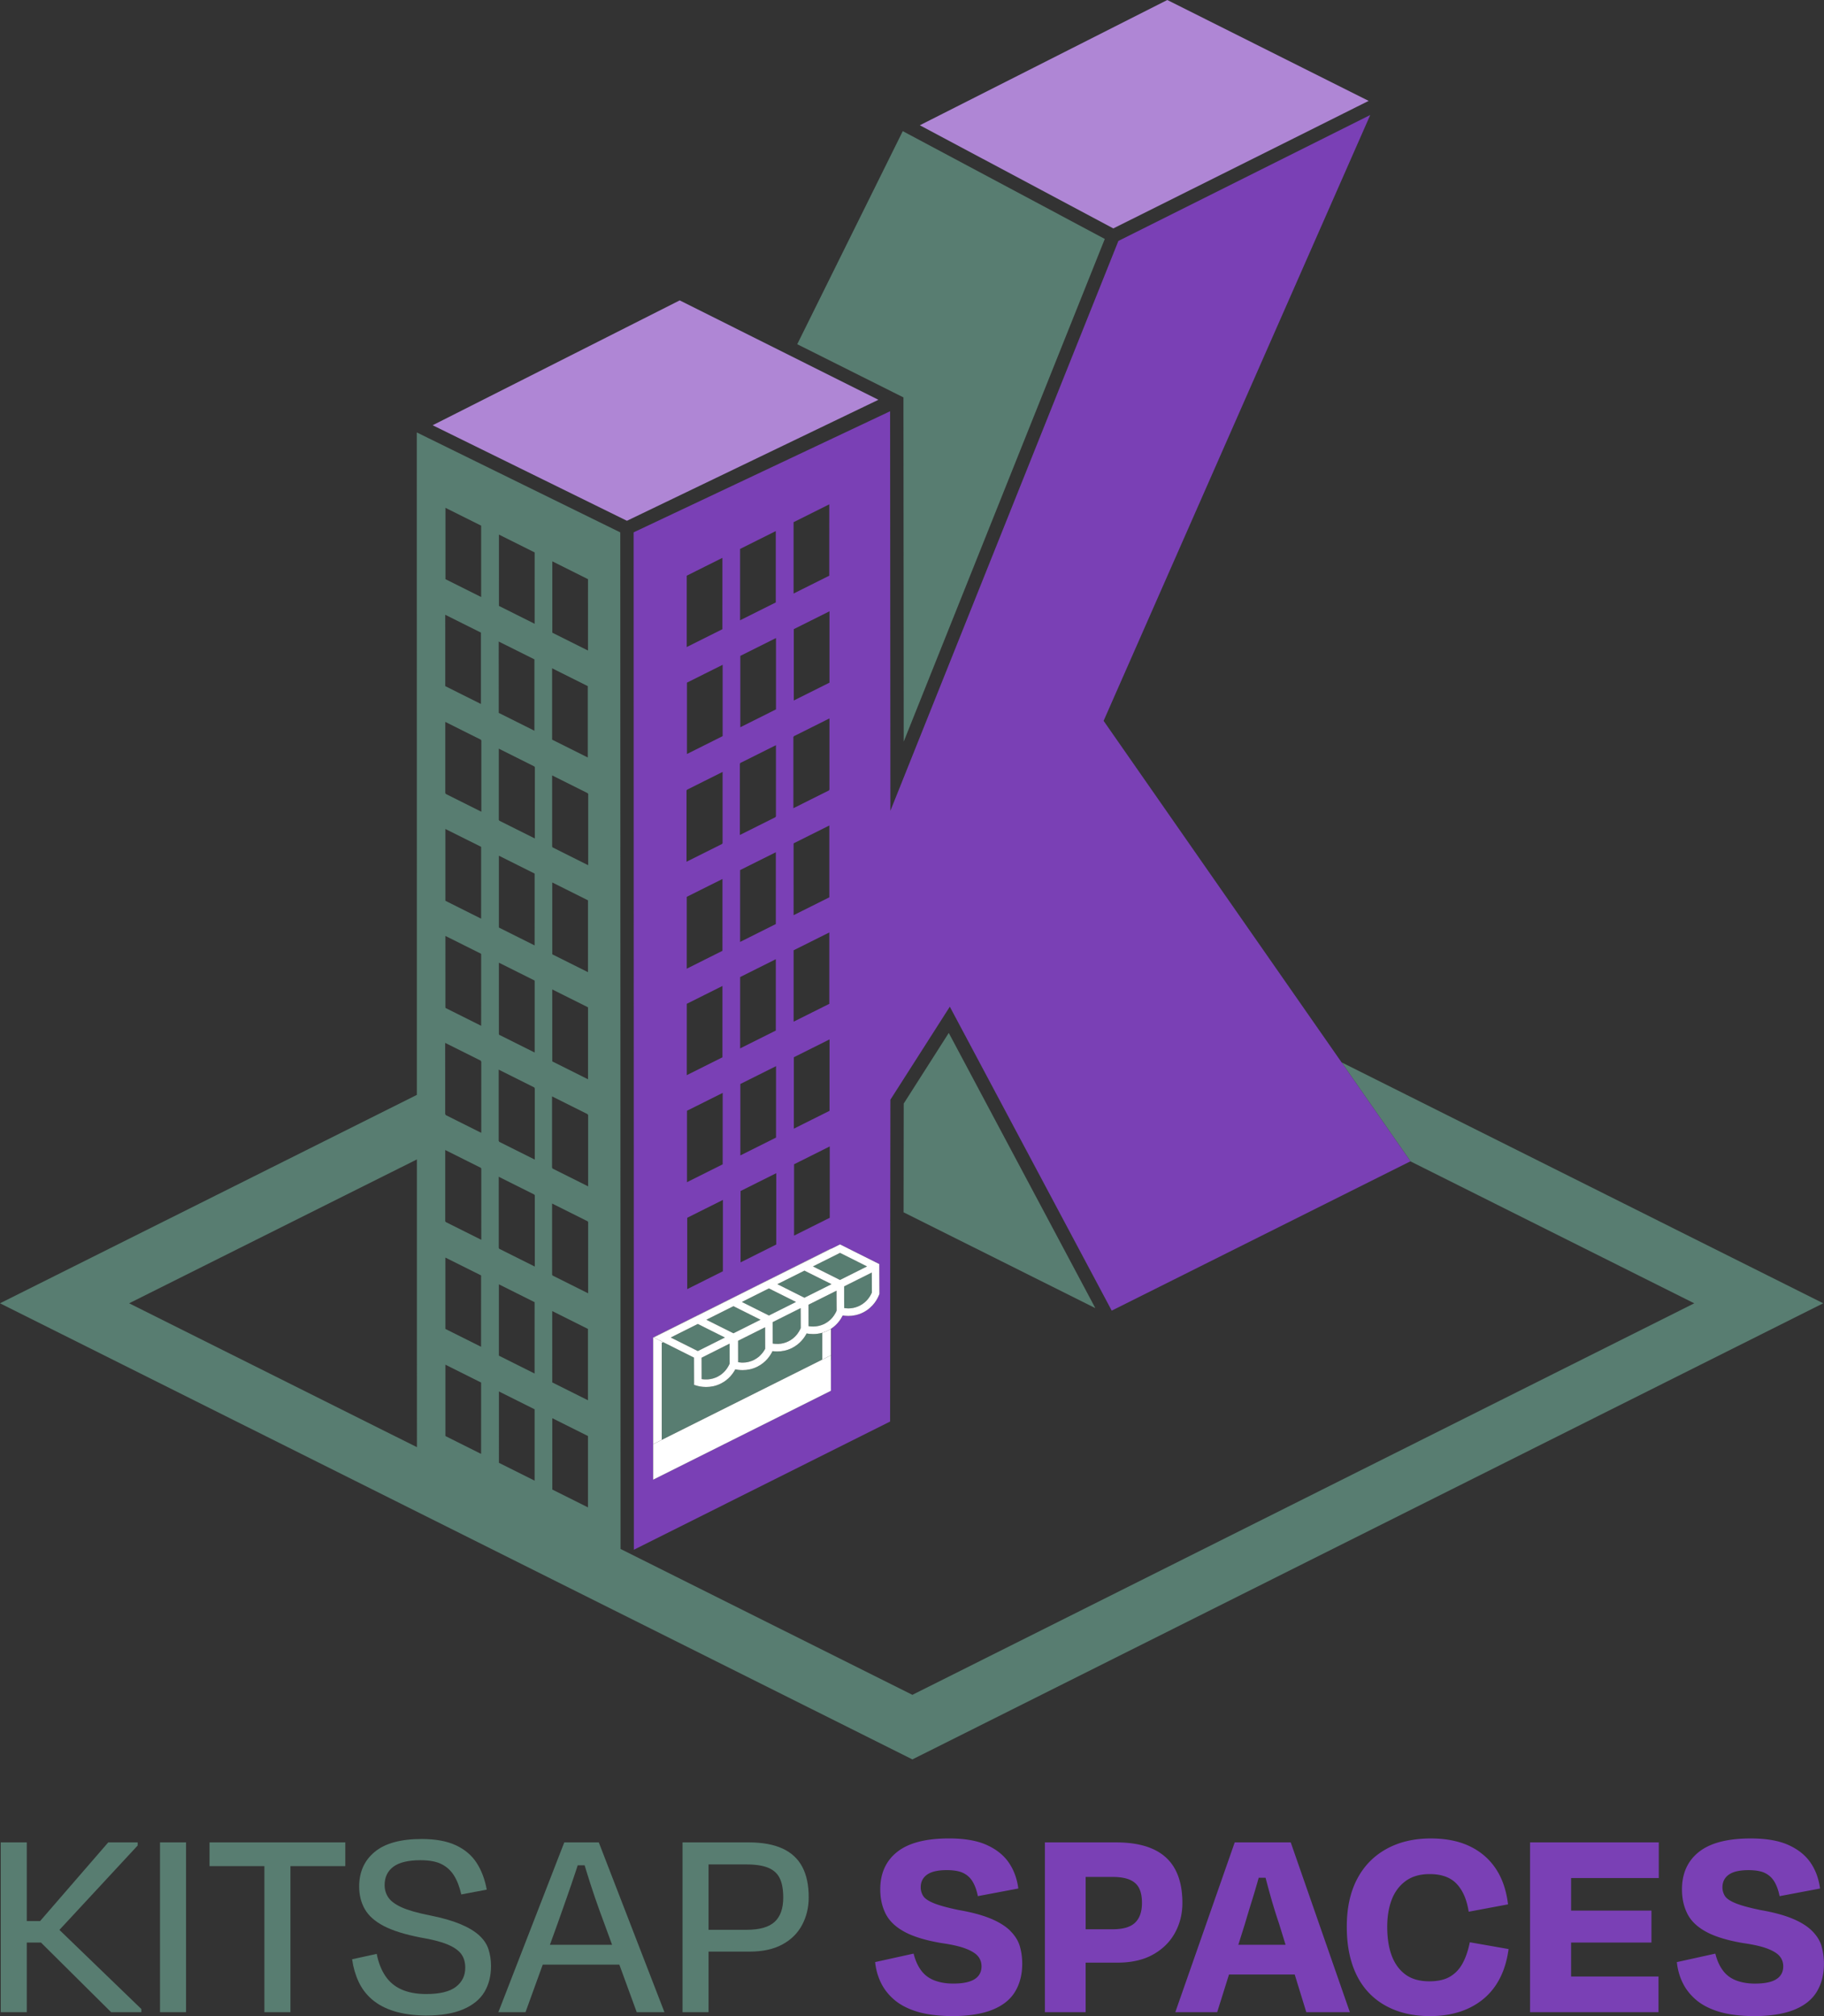
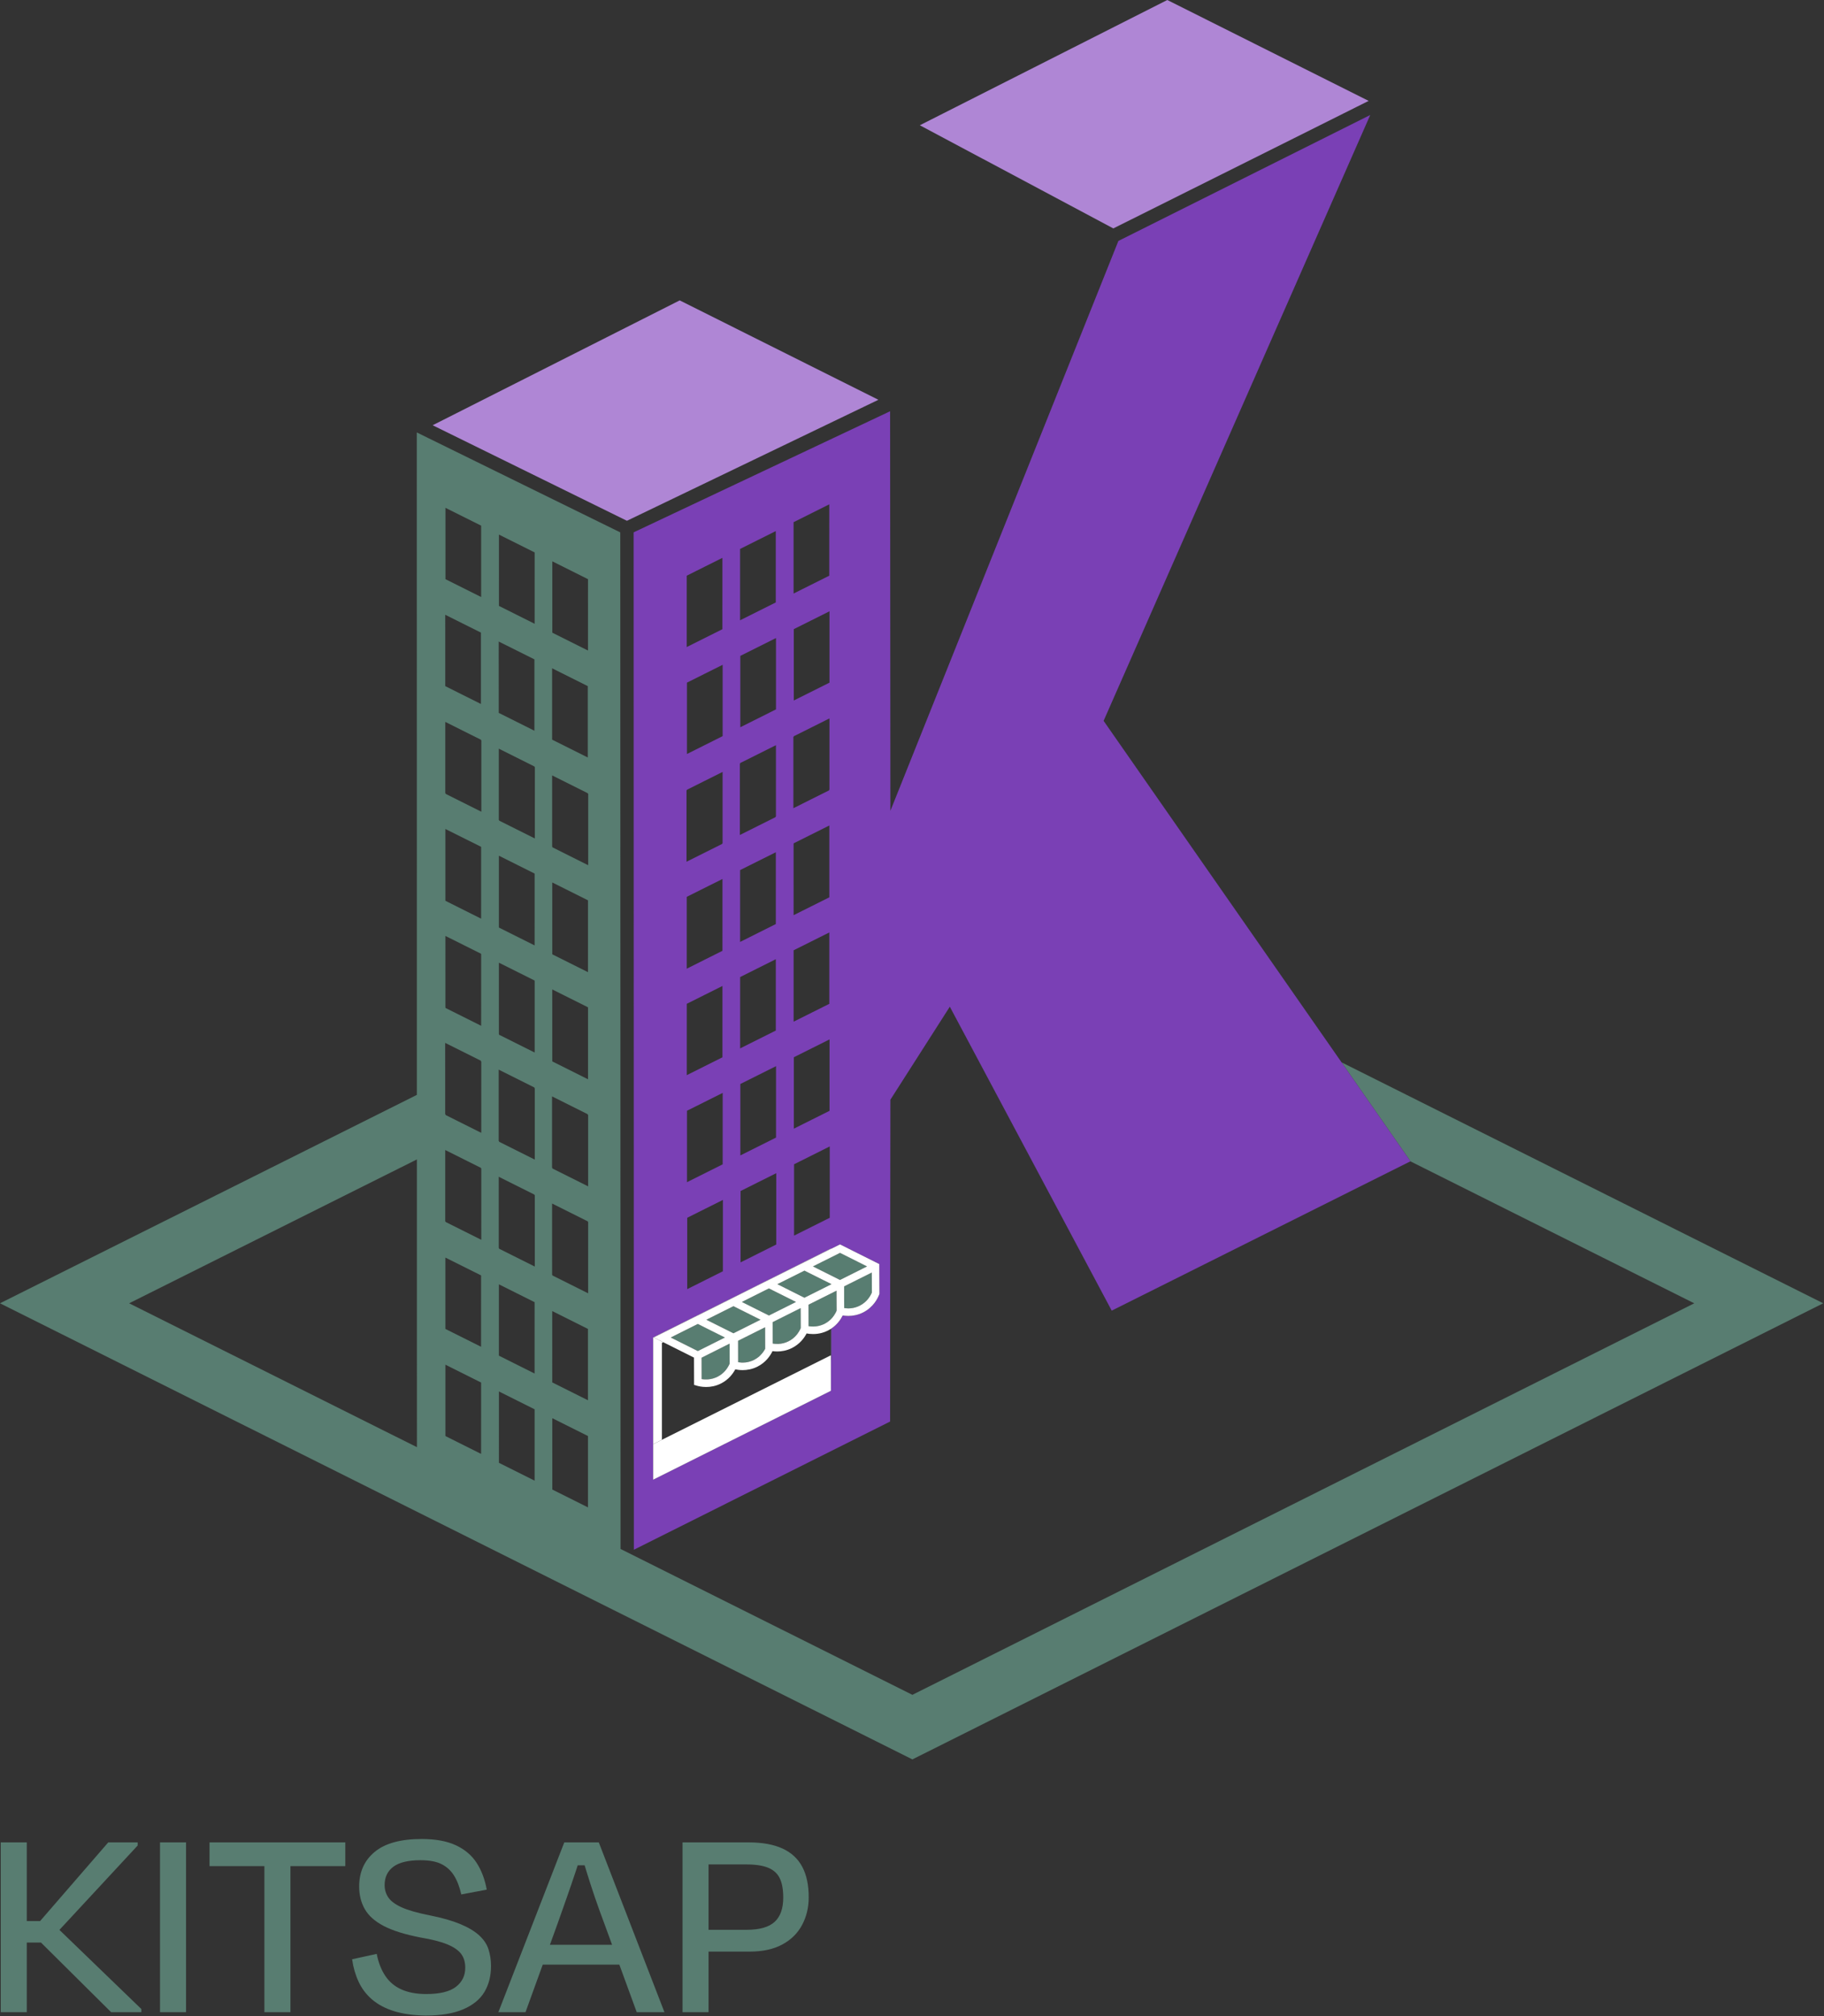
<svg xmlns="http://www.w3.org/2000/svg" id="Layer_2" data-name="Layer 2" viewBox="0 0 1085.72 1200">
  <rect x="0" y="0" width="1085.72" height="1200" fill="#333333" stroke="none" />
  <defs>
    <style>.cls-1{fill:#af86d5}.cls-2{fill:#7a40b5}.cls-3{fill:#fff}.cls-4{fill:#587d71}</style>
  </defs>
  <g id="Layer_1-2" data-name="Layer 1">
    <g>
      <g>
        <path d="m798.54 632.3 41.04 58.9-.05.03 168.96 84.51c-69.9 35-139.79 70-209.69 105-85.24 42.68-170.47 85.36-255.71 128.04-57.9-28.94-115.81-57.89-173.72-86.83l-.16-605.07-57.31-28.14-63.81-31.35.04 286.44v107.86C165.43 693.03 82.72 734.38 0 775.73c181.04 90.49 362.07 180.99 543.1 271.48 180.73-90.5 361.45-180.99 542.17-271.49-95.57-47.81-191.15-95.62-286.73-143.42Zm-512.05 63.17c0 14.16-.01 28.32-.01 42.48-7.08-3.54-14.15-7.08-21.23-10.62v-.25c-.08-.04-.15-.07-.23-.11V684.5l21.24 10.62v.24c.08.04.15.08.23.11Zm-.11 127.43c0 14.15 0 28.31-.01 42.47-7.07-3.54-14.15-7.08-21.23-10.62 0-14.16 0-28.31-.01-42.47 7.09 3.54 14.17 7.08 21.25 10.62Zm-21.26-31.91c0-14.16-.01-28.32-.01-42.47 7.08 3.54 14.17 7.07 21.25 10.61 0 14.16-.01 28.32-.01 42.48-7.08-3.54-14.15-7.08-21.23-10.62Zm53.21-79.59v42.47c-7.07-3.54-14.15-7.08-21.23-10.62V743c-.07-.03-.15-.07-.22-.11-.01-14.15-.01-28.31-.01-42.47l21.24 10.62v.25c.08.03.15.07.23.11Zm-21.35 116.8 21.24 10.62v42.47l-21.24-10.62V828.2Zm-.02-21.29v-42.47c7.09 3.54 14.17 7.08 21.25 10.62 0 14.15 0 28.31-.01 42.47-7.07-3.54-14.15-7.08-21.23-10.62Zm53.13-79.59c0 14.16 0 28.31-.01 42.47-7.07-3.54-14.15-7.08-21.23-10.62v-.24c-.07-.04-.15-.08-.22-.12-.01-14.15-.01-28.31-.01-42.47 7.08 3.54 14.16 7.08 21.25 10.62v.25c.07.03.15.07.22.11Zm-.11 127.42v42.47c-7.08-3.54-14.16-7.08-21.23-10.62-.01-14.15-.01-28.31-.01-42.47l21.24 10.62Zm-21.26-31.91c0-14.16 0-28.31-.01-42.47 7.09 3.54 14.17 7.08 21.25 10.62v42.47c-7.07-3.54-14.15-7.08-21.23-10.62Zm21.39-307.85c-7.07-3.54-14.15-7.08-21.23-10.62v-.25c-.07-.03-.15-.07-.22-.11-.01-14.16-.01-28.31-.01-42.47l21.24 10.62v.24c.08.04.15.08.23.12 0 14.15 0 28.31-.01 42.47Zm-.12 21.18c0 14.16 0 28.32-.01 42.48-7.07-3.54-14.15-7.08-21.23-10.62v-.28s-.02-.01-.02-.02c-.01-14.15-.01-28.31-.01-42.47l21.24 10.62v.28s.02.01.03.01Zm-.02 63.38v.37s.03.01.04.02v42.47c-7.08-3.54-14.16-7.08-21.23-10.62 0-.12-.01-.25-.01-.37l-.04-.02c0-14.16 0-28.31-.01-42.47 7.09 3.54 14.17 7.08 21.25 10.62Zm.03-254.81c0 14.15 0 28.31-.01 42.47-7.07-3.54-14.15-7.08-21.23-10.62 0-14.16 0-28.31-.01-42.47 7.09 3.54 14.17 7.08 21.25 10.62Zm-21.37 53.04 21.24 10.62v42.47l-21.24-10.62v-42.47Zm-.03 254.81 21.24 10.62v.33l.24.12v42.48c-7.08-3.54-14.16-7.09-21.24-10.63v-.33l-.24-.12v-42.47Zm-10.25-153.52c-7.08-3.54-14.15-7.08-21.23-10.62v-.25c-.07-.04-.15-.07-.22-.11v-42.47l21.24 10.62v.24c.08.04.15.08.23.12 0 14.15-.01 28.31-.01 42.47Zm-21.38 116.41c0-14.16 0-28.31-.01-42.47 7.09 3.54 14.17 7.08 21.25 10.62v.37s.03.01.04.02v42.47l-21.24-10.62v-.37l-.04-.02Zm21.26-95.23c0 14.16 0 28.32-.01 42.48-7.07-3.54-14.15-7.08-21.23-10.62v-.28s-.02-.01-.03-.02v-42.47l21.24 10.62v.28s.02.01.03.01Zm.01-191.43c0 14.15 0 28.31-.01 42.47-7.07-3.54-14.15-7.08-21.23-10.62 0-14.16 0-28.31-.01-42.47 7.09 3.54 14.17 7.08 21.25 10.62Zm-.13 63.65c0 14.16 0 28.32-.01 42.48-7.07-3.54-14.15-7.08-21.23-10.62 0-14.16 0-28.32-.01-42.47 7.09 3.54 14.17 7.08 21.25 10.61Zm-21.27 244.2 21.24 10.62v.33l.24.12v42.47l-21.24-10.62v-.33l-.24-.12v-42.47Zm-10.33-153.52c-7.08-3.54-14.15-7.08-21.23-10.62v-.25c-.08-.04-.15-.08-.23-.11v-42.47c7.08 3.54 14.16 7.08 21.24 10.61v.25c.08.04.15.08.23.11v42.48Zm-21.38 116.41c0-14.16-.01-28.32-.01-42.47 7.08 3.54 14.17 7.08 21.25 10.62v.36s.03.02.04.02c0 14.16 0 28.32-.01 42.48-7.07-3.54-14.15-7.08-21.23-10.62v-.37s-.03-.01-.04-.02Zm21.26-95.23c0 14.16-.01 28.32-.01 42.48-7.08-3.55-14.15-7.09-21.23-10.63v-.27s-.02 0-.03-.02c0-14.15 0-28.31-.01-42.47 7.09 3.54 14.17 7.08 21.25 10.62v.28s.02.01.03.01Zm.01-191.44v42.48c-7.08-3.54-14.15-7.08-21.23-10.62 0-14.16-.01-28.32-.01-42.47 7.08 3.53 14.17 7.07 21.25 10.61Zm-.13 63.66v42.48c-7.07-3.54-14.15-7.09-21.23-10.63 0-14.15 0-28.31-.01-42.47 7.08 3.54 14.17 7.08 21.25 10.62Zm-.03 254.81v.34l.24.12c0 14.16 0 28.31-.01 42.47-7.07-3.54-14.15-7.08-21.23-10.62v-.33l-.24-.12c0-14.16 0-28.32-.01-42.47 7.09 3.54 14.17 7.08 21.25 10.61Zm-38.09 58.75.02 171.26c-57.1-28.55-114.2-57.09-171.31-85.63 57.1-28.55 114.19-57.08 171.29-85.63ZM662.7 135.95 770.58 82.1l37.18-18.6-37.19 18.6-107.87 53.85zM537.93 441.42l47.78-119.44-47.78 119.44zM619.94 113.16l-72.42-38.6 13.76-6.96-13.76 6.96 72.42 38.6z" class="cls-4" />
        <path d="M494.59 809.38c.07-.04.14-.07.21-.11v-18.48c-.08.05-.15.1-.22.15v18.43ZM564.74 614.81l-26.81 42.04 26.81-42.04 87.25 163.8-87.25-163.8zM537.85 721.58l58.05 29.01-58.05-29.01z" class="cls-4" />
-         <path d="m537.93 656.85-.08 64.73 58.05 29.01 56.09 28.02-87.25-163.8-26.81 42.04z" class="cls-4" />
        <path d="m619.94 113.16 42.76 22.8v-.01L770.57 82.1l37.19-18.6 6.92-3.45L694.82 0 561.28 67.6l-13.76 6.96 72.42 38.6z" class="cls-1" />
-         <path d="m474.55 204.88 57.35 28.72 2.53 1.27 3.34 1.66v4.45l.16 200.44 47.78-119.44 71.91-179.76-120.25-64.17-62.82 126.83z" class="cls-4" />
        <path d="M522.86 237.96h-.01l-118.26-59.17-147.06 74.32 115.65 56.87 149.68-72.02z" class="cls-1" />
        <path d="M417.26 788.97c-.43-.22-.86-.43-1.28-.65.43.22.86.43 1.29.65ZM455.44 793.4l.03 8.67-.03-8.67v-3.39 3.39zM465.78 799.58c.29-.06.58-.13.88-.21 0 0 .01 0 .02-.01-.3.08-.6.16-.9.22ZM476.6 778.58l.07-.03v12.57-12.57l-.07.03ZM458.27 787.76l-.34.17.35-.16 1.65-.84-1.66.83zM431.5 796.09c-1.24.62-2.47 1.24-3.71 1.86 1.24-.62 2.47-1.24 3.71-1.86l-.13-.06-3.1-1.55 3.09 1.55.13.06ZM417.64 820.83c.25.04.53.08.82.11-.29-.03-.57-.07-.82-.12ZM440.8 793.84h-3.75l-.52-.26-.13-.06-3.54-1.77 3.54 1.77.13.06.52.26h9.03-5.28zM438.79 797.48l5.49-2.74-5.49 2.74v.01l-.4.2.4-.2v-.01zM437.1 798.37l1.18-.6.12-.06-.12.06-1.18.59-.51.26-.02-.02h-.01l.03.02.51-.25zM421 785.81s.08.04.11.06c-.04-.02-.07-.04-.11-.06ZM437.1 798.33v.01-.01zM465.42 799.65c-.22.04-.44.08-.66.11.22-.03.43-.07.66-.11ZM464.32 799.81c-.2.02-.4.04-.6.05.2-.01.39-.03.6-.05ZM434.29 799.74c-.11.05-.22.11-.33.17.11-.05.22-.11.33-.16ZM462.16 799.89ZM461.28 799.85c-.14-.01-.28-.03-.41-.04.14.02.27.03.41.04ZM463.36 799.89c-.29.01-.57.02-.84.02.27 0 .55 0 .84-.02ZM401.93 797.42l-.88-.44-1.2-.6c.4.2.81.4 1.2.6l.88.43ZM442.93 810.98c-.18.01-.36.03-.54.03.17 0 .36-.02.54-.03ZM434.13 812.06ZM433.87 812.6s.01-.03.02-.04c0 .01-.01.03-.02.04ZM439.82 797.8c-.16.08-.31.16-.47.23 0 4.04 0 8.09.02 12.13 0-4.04-.02-8.09-.02-12.13.16-.08.31-.16.47-.23ZM455.12 790.16l-.4.19-2.25 1.13 2.25-1.12.4-.2zM441.65 811.01h-.37.37ZM422.86 820.84c-.34.06-.67.1-.99.13.32-.03.65-.08.99-.13ZM419.41 821.03ZM423.09 820.8c.4-.07.81-.16 1.23-.27-.42.11-.83.2-1.23.28ZM419.52 821.03c.66.03 1.39.03 2.16-.04-.77.07-1.5.08-2.16.04ZM443.6 810.94h.13s.02 0 .03-.01c-.05 0-.11.02-.16.02ZM455.43 789.19l-.71.36-3.79 1.89 3.79-1.89.71-.36.47-.24.19-.09-.19.09-.47.24zM494.84 769.79l-.27.13.27-.13zM497.39 781.39c-.15.28-.32.58-.5.89.19-.31.36-.61.5-.89ZM483.32 789.54c-.14 0-.28 0-.41-.02.13 0 .27.01.41.02ZM489.36 772.52c-1.61.81-3.23 1.61-4.85 2.42 1.62-.81 3.23-1.61 4.85-2.42ZM500.45 761.96l2-1-2 1zM484.43 789.54h-.39.39ZM496.88 782.28ZM485.84 789.43c-.08.01-.17.03-.25.03.08 0 .17-.02.25-.03ZM481.3 789.33v-.31c-.02-4.16-.02-8.3-.03-12.46 0 4.16 0 8.3.03 12.46v.31c.22.04.45.07.71.11.05 0 .1 0 .15.01-.05 0-.1 0-.15-.01-.25-.04-.49-.07-.7-.11ZM494.58 785.21c.31-.31.58-.62.85-.93-.26.31-.54.61-.85.92ZM483.25 770.54c2.04-1.02 4.08-2.03 6.11-3.05-2.04 1.01-4.07 2.03-6.11 3.05ZM497.94 768.23l-.13.06-.06.03-.1.05-1.02.51-.59.3.59-.3 1.02-.5.1-.05.06-.03.13-.06v4.23c0 2.55.02 5.09.04 7.62-.04.1-.08.2-.13.31-.03.06-.05.13-.08.19-.11.24-.24.51-.38.79.15-.28.28-.54.39-.78.03-.06.05-.13.08-.19.05-.11.09-.21.13-.31-.02-2.53-.03-5.07-.04-7.62v-4.23ZM496.25 783.24c-.22.31-.47.63-.74.95.27-.32.51-.64.74-.95ZM486.89 789.26l.2-.03s.01 0 .02-.01c-.07.02-.15.03-.22.04ZM497.75 763.31l-2.39 1.19 2.39-1.19.07-.03 2.4-1.21-2.4 1.2-.07.04z" class="cls-4" />
        <path d="M798.54 632.3 656.91 429.05l158.71-360.6-149.91 74.96L530 482.59l-.17-237.81-151.89 71.71-.79.39.15 605.54 152.53-76.31.08-119.69-.15-.08.15-.32.09-71.47 35.37-55.36 96.38 180.92 177.78-88.88.05-.03-41.04-58.9Zm-304.76-13.6c-.01 14.16-.01 28.32-.01 42.47-7.08 3.54-14.16 7.08-21.23 10.62v-.04h-.01v-42.47l21.24-10.62v.04h.01Zm.12 63.66v42.47l-21.24 10.62v-42.47l21.24-10.62Zm-21.5-116.74c7.08-3.54 14.16-7.08 21.24-10.61v42.47L472.4 608.1v-42.48Zm-.01-20.9c-.01-14.16-.01-28.31-.01-42.47.01-.01.02-.01.03-.01v-.28l21.24-10.62v42.47s-.01.01-.02.01v.28c-7.08 3.54-14.16 7.08-21.23 10.62Zm21.35-138.4-21.24 10.62v-42.47l21.24-10.62v42.47Zm-.12-106.13c-.01 14.16-.01 28.32-.01 42.47-7.08 3.54-14.16 7.08-21.23 10.62-.01-14.15-.01-28.31-.01-42.47 7.08-3.54 14.16-7.08 21.25-10.62Zm-21.15 138.29v-.25c7.09-3.54 14.17-7.08 21.25-10.62 0 14.16 0 28.32-.01 42.47-.07.04-.15.08-.22.12v.24c-7.08 3.54-14.16 7.08-21.23 10.62-.01-14.15-.01-28.31-.01-42.47.07-.04.15-.07.22-.11Zm-10.41 259.8c0 14.16 0 28.32-.01 42.47-7.07 3.54-14.15 7.08-21.23 10.63V708.9l21.24-10.62Zm-.13-21.18-21.24 10.62v-.04c0-14.16 0-28.32-.01-42.48 7.09-3.53 14.17-7.07 21.25-10.61v42.51Zm-21.37-95.55 21.24-10.62c0 14.15 0 28.31-.01 42.47-7.07 3.54-14.15 7.08-21.23 10.62v-42.47Zm-.02-20.9v-42.48s.01-.01.02-.01v-.28c7.09-3.54 14.17-7.08 21.25-10.62 0 14.16-.01 28.31-.01 42.47-.01.01-.02.01-.02.01v.28c-7.08 3.54-14.16 7.08-21.24 10.63Zm21.35-138.41c-7.07 3.54-14.15 7.09-21.23 10.63v-42.48l21.24-10.62v42.47Zm-21.36-95.51c7.08-3.54 14.16-7.08 21.24-10.61v42.47l-21.24 10.62v-42.48Zm-.12 127.78c.07-.03.15-.07.22-.11v-.25c7.08-3.53 14.17-7.07 21.25-10.61 0 14.15-.01 28.31-.01 42.47-.07.03-.15.07-.22.11v.24c-7.08 3.55-14.16 7.09-21.24 10.63v-42.48ZM430.3 714.2c0 14.16 0 28.32-.01 42.47-7.07 3.54-14.15 7.09-21.23 10.63v-42.48l21.24-10.62Zm-.13-63.65c0 14.15 0 28.31-.01 42.47-7.07 3.54-14.15 7.08-21.23 10.62v-.04c0-14.16 0-28.32-.01-42.48 7.09-3.53 14.17-7.07 21.25-10.61v.04Zm-21.37-53.08 21.24-10.62c0 14.16 0 28.31-.01 42.47-7.07 3.54-14.15 7.08-21.23 10.62v-42.47Zm-.02-20.9v-42.48s.01-.01.02-.01v-.28c7.09-3.54 14.17-7.08 21.25-10.62 0 14.16-.01 28.32-.01 42.47-.01.01-.02.01-.03.02v.27c-7.07 3.54-14.15 7.09-21.23 10.63Zm21.35-138.41c-7.07 3.55-14.15 7.09-21.23 10.63v-42.48c7.09-3.54 14.17-7.08 21.25-10.61 0 14.15 0 28.31-.01 42.46Zm-21.36-95.51c7.08-3.54 14.16-7.07 21.24-10.61 0 14.15 0 28.31-.01 42.47-7.07 3.54-14.15 7.08-21.23 10.62v-42.48Zm-.12 127.78c.07-.03.15-.07.22-.11v-.24c7.08-3.54 14.17-7.08 21.25-10.62 0 14.15-.01 28.31-.01 42.47-.07.03-.15.07-.22.11v.25l-21.24 10.62v-42.48Zm114.83 299.69-.14.38c-.81 2.18-3.37 7.56-9.59 10.69a19.482 19.482 0 0 1-8.79 2.07c-1.26 0-2.39-.12-3.34-.28-1.08 2.2-3.17 5.38-6.82 7.82v18.47c-.07.04-.14.07-.21.11v7.86c0 3.52.01 7.04.01 10.56-35.26 17.64-70.54 35.27-105.81 52.91v-84.62l63.47-31.74 42.3-21.16v.2l5.44-2.72 21.16 10.59 2.23 1.12v1.4c0 .46.02.92.02 1.38.02 2.17.02 4.33.03 6.5.02 2.67.03 5.36.04 8.04v.42Z" class="cls-2" />
-         <path d="M492.77 791.98c-1.15.58-2.29 1.01-3.4 1.32v15.97c1.75-.86 3.47-1.73 5.21-2.6 0 7.04 0 14.09.02 21.13v-36.85c-.57.36-1.17.71-1.81 1.03Z" class="cls-3" />
        <path d="M493.29 786.34c-.28.22-.58.44-.89.64.31-.21.61-.42.89-.64ZM493.55 786.12c.36-.3.71-.61 1.03-.92-.32.3-.66.61-1.03.92Z" class="cls-4" />
        <path d="M394 856.96v-57.65l.61-.3.2-.1c-.53-.27-1.07-.53-1.6-.8l-4.02-2.02L415.37 783l.04.02.97.49c.33.16.67.33 1 .49-.33-.17-.67-.33-1-.5l-.97-.49 16.11-8.06 21.15-10.59h-.02l26.19-13.11h.02l15.71-7.85v-.2l-42.3 21.16-63.47 31.74v84.62-21.14c1.74-.88 3.47-1.74 5.2-2.61Z" class="cls-3" />
-         <path d="M490.32 788.16c.14-.07.29-.13.43-.19.47-.24.9-.5 1.32-.76-.42.27-.85.52-1.32.76-.14.07-.29.13-.43.2ZM492.65 770.88l1.92-.96-1.93.96c-1.09.54-2.19 1.09-3.28 1.64 1.09-.54 2.19-1.09 3.28-1.64ZM489.36 767.49c.31-.16.61-.31.91-.46-.3.15-.61.3-.91.46ZM415.5 788.09l.48.24c-.16-.08-.32-.16-.48-.25-.04-.02-.08-.03-.12-.05l-11.58 5.79 11.58-5.79s.08.04.12.05ZM420.52 785.57c-.44-.22-.87-.44-1.32-.66-.12-.06-.23-.12-.35-.18.12.06.23.12.35.18.44.22.88.44 1.31.66.16.08.32.15.48.24l-.48-.24ZM399.26 796.1c.2.1.39.2.59.3-.2-.1-.4-.2-.59-.3ZM471.44 802.34a19.51 19.51 0 0 1-8.79 2.07c-1.04 0-1.99-.08-2.83-.2-1.23 2.58-3.87 6.67-8.97 9.24-3.17 1.59-6.27 2.06-8.81 2.06-1.79 0-3.31-.24-4.37-.47-1.37 2.57-3.95 6.14-8.56 8.45-3.17 1.59-6.28 2.06-8.81 2.06s-4.68-.51-5.56-.78l-1.6-.48v-1.67c-.02-4.84-.03-9.68-.04-14.52v-.05c-4.2-2.12-8.4-4.21-12.62-6.31l-1.45-.72c-1.41-.71-2.82-1.41-4.22-2.12l-.2.1-.61.3v57.65c31.79-15.89 63.59-31.78 95.38-47.69v-15.97c-1.95.55-3.8.74-5.42.74-1.51 0-2.84-.16-3.84-.36-1.33 2.57-3.92 6.26-8.68 8.65Z" class="cls-4" />
        <path d="M432.94 814.21s-.02.03-.03.05c.01-.02.02-.03.03-.05ZM429.66 817.81s-.07.06-.11.09c.04-.03.07-.06.11-.09ZM432.33 815.07l-.1.13.1-.13ZM431.54 816.03s-.05.06-.08.09c.03-.03.05-.06.08-.09ZM428.46 818.67s-.08.05-.12.08c.04-.03.08-.05.12-.08ZM424.32 820.52c.45-.12.91-.27 1.37-.45-.46.18-.92.32-1.37.45ZM433.85 812.63s.01-.02.01-.03c0 0 0 .02-.01.03ZM473.95 794.78c-.06.07-.12.13-.18.2.06-.07.12-.13.18-.2ZM474.7 793.86s-.07.09-.1.14c.03-.05.07-.09.1-.14ZM472.11 796.56c-.09.07-.17.14-.26.21.09-.07.17-.14.26-.21ZM468.09 798.9c-.15.06-.3.1-.44.15.15-.05.29-.09.44-.15ZM433.46 813.36s-.03.06-.05.09c.02-.03.03-.06.05-.09ZM470.88 797.46c-.1.06-.2.13-.3.19.1-.06.2-.12.3-.19ZM445.61 810.59c-.26.06-.52.13-.78.17.25-.05.52-.11.78-.17ZM487.08 789.23c.07-.01.15-.04.22-.05-.07.01-.13.03-.2.04 0 0-.01 0-.02.01ZM466.66 799.37s.06-.02.1-.03c-.03 0-.05.01-.08.02 0 0-.01 0-.02.01ZM451.63 807.59s.08-.05.11-.08c.07-.07.15-.14.22-.21-.08.07-.15.14-.23.21-.03.03-.07.06-.11.08ZM455.47 802.47v.35c-.58 1.11-1.5 2.48-2.81 3.79 1.31-1.31 2.22-2.68 2.81-3.79v-.75.4ZM472.9 795.87l.15-.15-.15.15ZM488.36 788.9c-.13.04-.26.08-.39.11.13-.04.26-.07.39-.11ZM469.03 798.48c.13-.06.26-.11.39-.17.04-.02.08-.05.12-.07-.04.02-.08.05-.12.07-.13.07-.26.11-.39.17ZM447.05 810.16c-.31.11-.62.22-.92.3.3-.08.61-.19.92-.3ZM447.46 810.03c.45-.17.91-.37 1.37-.6.02 0 .03-.02.05-.03-.02 0-.04.02-.05.03-.46.23-.91.43-1.37.6ZM443.74 810.93c.19-.02.4-.06.6-.09-.19.03-.38.06-.57.08 0 0-.02 0-.03.01Z" class="cls-4" />
        <path d="M418.46 820.95s.07 0 .1.01c.27.03.56.05.86.07h.11a15.878 15.878 0 0 0 2.35-.06c.32-.03.65-.08.99-.13.08-.01.15-.02.23-.04.4-.07.81-.16 1.23-.28.45-.12.9-.27 1.37-.45.46-.18.93-.38 1.4-.62.44-.22.86-.46 1.25-.71.04-.03.08-.05.12-.08.38-.25.74-.5 1.08-.77.04-.03.07-.06.11-.09.68-.54 1.28-1.12 1.81-1.69.03-.03.06-.06.08-.09.25-.28.47-.55.69-.83l.1-.13c.21-.27.4-.55.58-.81.01-.02.02-.03.03-.05.17-.26.33-.52.47-.76.02-.03.03-.06.05-.09.14-.25.27-.5.39-.73 0 0 0-.02.01-.03 0-.01.01-.03.02-.04.09-.17.16-.34.24-.49.08-.17.14-.33.2-.47-.02-2.53-.04-5.06-.05-7.62v-4.23c-.11.05-.22.11-.33.16l-.12.06c-3.76 1.88-7.52 3.76-11.27 5.65l-4.96 2.48c0 4.25.02 8.49.03 12.73.25.04.53.08.82.12ZM502.49 778.56c2.22.36 5.66.41 9.25-1.4 4.47-2.25 6.49-6.02 7.24-7.87 0-2.54-.03-5.07-.04-7.61 0-1.41-.02-2.84-.03-4.25l-16.46 8.23v6.8c0 2.04.02 4.08.03 6.1ZM455.47 802.82v-.75l-.04-8.67v-3.39l-.32.15-.4.2-2.24 1.12-1.91.96c-3.58 1.78-7.16 3.58-10.74 5.36-.16.08-.31.16-.47.23 0 4.04 0 8.09.02 12.13v.63c.55.09 1.19.17 1.91.21h.37c.24 0 .48.01.74 0 .17 0 .36-.02.54-.03.22-.01.45-.02.68-.05.05 0 .11-.02.16-.02.19-.02.38-.05.57-.08.17-.02.33-.04.5-.08.25-.05.52-.11.78-.17.17-.04.34-.07.52-.12.3-.08.61-.19.92-.3.14-.05.27-.08.41-.14.45-.17.91-.37 1.37-.6.02 0 .04-.02.05-.03 1.04-.54 1.95-1.16 2.75-1.8.03-.03.07-.06.11-.08.08-.07.15-.14.23-.21.02-.02.04-.04.07-.06.23-.2.43-.42.64-.62 1.31-1.31 2.23-2.68 2.81-3.79ZM460.53 786.63l-.59.3v6.46l.02 6.29c.19.04.4.06.61.09l.3.03c.14.02.27.03.41.04l.37.03c.16.01.33.02.5.02h.36c.27 0 .55 0 .84-.02.12 0 .24-.02.37-.03.2-.01.39-.03.6-.05.15-.02.29-.03.44-.05.22-.03.43-.07.66-.11.12-.02.24-.04.37-.07.29-.06.59-.14.9-.22.03 0 .05-.01.08-.02.29-.08.59-.19.89-.29.15-.05.29-.09.44-.15.31-.12.62-.27.94-.41.13-.06.26-.11.39-.17.04-.02.08-.04.12-.07.37-.19.71-.39 1.05-.6.1-.06.2-.12.3-.19.34-.22.66-.45.96-.69.09-.07.18-.14.26-.21.28-.23.54-.45.79-.69l.15-.15c.26-.25.49-.5.72-.75.06-.07.12-.13.18-.2.23-.26.45-.53.64-.79.03-.05.07-.09.1-.14.66-.88 1.15-1.73 1.49-2.41.2-.39.35-.73.46-1 0-2.53 0-5.08-.03-7.61l-.03-4.24-13.82 6.92-2.24 1.12ZM457.71 782.98l.02.01 14.34-7.18 1.74-.87-.11-.06-15.88-7.94-.13-.07-16.09 8.06 16.11 8.05zM436.43 793.5l.14.06.02.02 2.2-1.1 13.88-6.95.04-.02-.15-.07-15.88-7.95-.1-.04-.03.02-16.09 8.05.09.04 15.88 7.94zM462.85 764.42l11.54 5.77 4.33 2.17h.01l.11.05 2.24-1.11 13.87-6.95-.1-.04-15.89-7.95v-.01l-.13-.06-16.11 8.06.13.07z" class="cls-4" />
        <path d="m494.85 764.31.1.04-.09-.05-15.9-7.94 15.89 7.95zM484.01 753.84l15.88 7.95h.01l.1.05h.01l16.1-8.06-16.11-8.06-16.12 8.06.12.06h.01zM401.05 796.99l.88.44.59.29c4.29 2.14 8.56 4.29 12.85 6.44h.03l5.15-2.58 7.26-3.63c1.24-.62 2.47-1.24 3.71-1.86l-.13-.06-3.09-1.55-8.9-4.44c-.7-.36-1.42-.71-2.13-1.07-.43-.22-.86-.43-1.29-.65l-.48-.24c-.04-.02-.08-.04-.12-.05l-11.58 5.79-4.54 2.27c.2.1.4.2.59.3l1.2.6ZM476.67 776.37v14.75h.04c.03 0 .05.02.09.03v-.04c-.02-4.21-.02-8.41-.03-12.63v-3.36s-.06.03-.1.04v1.19ZM497.86 780.39c.04-.11.09-.21.13-.31-.02-2.53-.03-5.07-.04-7.62v-4.23l-.13.06-.06.03-.1.05-1.02.5-.59.3-.58.3-.63.31-.26.13-1.92.96c-1.09.55-2.19 1.09-3.28 1.64-1.62.81-3.23 1.61-4.85 2.42-1.08.54-2.16 1.08-3.25 1.62 0 4.16 0 8.3.03 12.46v.31c.22.04.45.07.7.11.05 0 .1 0 .15.01.24.03.49.05.76.07.13 0 .27.01.41.02.23 0 .47.01.71 0h.39c.37-.01.76-.04 1.16-.08.08 0 .17-.02.25-.03.34-.04.69-.1 1.05-.17.07-.01.14-.03.22-.04.07-.01.13-.03.2-.04.22-.05.44-.11.67-.17.13-.04.26-.07.39-.11.33-.1.67-.21 1.01-.35.15-.05.3-.11.45-.17.16-.07.33-.15.49-.22.14-.07.29-.13.43-.2.47-.24.91-.49 1.32-.76.11-.07.22-.15.33-.22.31-.21.61-.42.89-.64l.27-.21a14.465 14.465 0 0 0 1.88-1.85c.03-.03.05-.06.08-.09.27-.32.51-.64.74-.95.23-.33.44-.65.63-.96.19-.31.36-.61.5-.89v-.02c.15-.28.27-.54.38-.79.03-.06.05-.13.08-.19Z" class="cls-4" />
        <path d="M523.44 761.66c-.01-2.17-.01-4.33-.03-6.5 0-.46-.01-.92-.01-1.38v-1.4l-2.24-1.12L500 740.67l-5.44 2.72-15.71 7.87h-.02l-26.19 13.09h.01l-21.14 10.6-16.1 8.07-.04-.02-26.18 13.09 4.03 2.01c.53.27 1.06.54 1.6.81 1.4.7 2.81 1.41 4.22 2.11l1.45.73c4.21 2.1 8.42 4.19 12.61 6.31v.05c.01 4.83.02 9.67.04 14.51v1.67l1.6.48c.89.28 2.92.78 5.56.78s5.64-.47 8.81-2.06c4.61-2.31 7.19-5.88 8.56-8.45 1.06.24 2.57.47 4.37.47 2.54 0 5.63-.47 8.8-2.06 5.11-2.57 7.75-6.66 8.98-9.24.84.12 1.79.2 2.83.2 2.54 0 5.61-.48 8.79-2.07 4.75-2.4 7.35-6.09 8.68-8.66 1 .2 2.33.36 3.84.36 1.62 0 3.47-.19 5.41-.74 1.11-.31 2.25-.74 3.4-1.32.64-.32 1.24-.67 1.81-1.03.08-.05.14-.1.22-.15 3.65-2.44 5.74-5.62 6.82-7.82.95.16 2.08.28 3.34.28 2.55 0 5.62-.48 8.79-2.07 6.22-3.13 8.78-8.51 9.59-10.69l.14-.38v-.42c-.01-2.68-.02-5.37-.04-8.04Zm-108.07 42.49c-4.29-2.15-8.57-4.29-12.86-6.44l-.58-.29-.88-.43c-.4-.2-.81-.4-1.2-.6-.2-.1-.39-.2-.59-.29l4.54-2.28 11.58-5.79s.08.03.12.05c.16.08.32.17.48.25.43.21.85.43 1.28.64l2.13 1.08 8.89 4.44 3.1 1.54.13.07c-1.24.62-2.47 1.23-3.71 1.85-2.42 1.21-4.84 2.43-7.26 3.64l-5.15 2.57-.02-.01Zm18.76 7.91c-.07.16-.15.32-.24.5-.01.01-.01.02-.02.04-.01.01-.01.02-.02.03-.11.23-.24.47-.39.73 0 .03-.03.06-.05.08-.14.25-.3.51-.47.77-.01.01-.02.03-.03.05-.17.26-.37.53-.58.81-.03.04-.06.09-.1.13-.21.28-.44.55-.69.83-.02.03-.05.06-.08.09-.52.58-1.12 1.15-1.8 1.69-.04.03-.08.06-.11.09-.34.26-.7.52-1.09.77-.04.02-.08.05-.12.07-.4.25-.81.49-1.25.72-.47.23-.94.44-1.4.61-.46.18-.92.33-1.37.45-.42.12-.83.2-1.23.28-.08.01-.15.02-.23.04-.34.05-.67.1-.99.13-.07.01-.13.01-.19.02-.78.07-1.5.08-2.16.04h-.11c-.3-.02-.58-.04-.86-.07h-.09c-.29-.04-.57-.08-.82-.12l-.03-12.72 4.95-2.49c3.76-1.89 7.51-3.77 11.27-5.65l.12-.06c.11-.06.22-.12.34-.17v4.23c0 2.55.02 5.09.04 7.62-.06.14-.13.3-.2.47Zm2.46-18.48-.02-.02-.14-.06-15.88-7.94-.09-.04 16.09-8.05.03-.02.1.04 15.88 7.95.15.07-.04.02-13.88 6.95-2.2 1.1Zm18.88 9.24c-.58 1.11-1.49 2.49-2.8 3.79-.21.21-.41.42-.64.63-.02.02-.04.04-.07.06-.07.07-.15.14-.22.21-.03.03-.08.05-.11.08-.8.65-1.71 1.27-2.75 1.81-.02.01-.03.02-.05.03-.46.23-.92.43-1.37.6-.14.05-.27.09-.41.13-.31.11-.62.22-.92.3-.18.05-.34.09-.52.13-.26.06-.52.13-.77.17-.18.03-.34.05-.51.08-.2.03-.4.07-.59.09-.05 0-.09 0-.14.01-.23.02-.45.03-.67.04-.19.01-.37.03-.54.03h-.74c-.12-.01-.25-.01-.37-.01-.72-.04-1.37-.12-1.91-.21v-.63c-.01-4.04-.02-8.09-.02-12.13.16-.08.31-.16.47-.23 3.58-1.79 7.17-3.58 10.74-5.37l1.91-.95 2.25-1.13.4-.19.32-.15v3.39l.03 8.67v.75Zm2.26-19.83h-.02l-16.11-8.06 16.09-8.06.13.07 15.88 7.94.11.06-1.74.87-14.34 7.18Zm18.46 8.46c-.35.68-.83 1.52-1.49 2.41-.04.04-.07.09-.1.13-.2.26-.42.53-.65.79-.06.07-.12.13-.18.2-.22.25-.46.5-.72.75-.05.05-.1.09-.15.14-.25.24-.52.46-.79.69-.09.07-.17.14-.26.21-.31.24-.63.47-.97.69-.09.06-.19.12-.29.19-.34.2-.68.41-1.05.59-.04.03-.08.05-.12.07-.13.07-.26.11-.39.17-.32.15-.63.3-.94.42-.15.05-.3.1-.44.15-.3.1-.6.21-.89.29l-.1.03c-.29.08-.59.15-.88.21-.12.03-.24.05-.36.07-.23.04-.44.08-.66.11-.15.02-.3.03-.44.05-.2.02-.4.04-.6.05l-.36.03c-.29 0-.57.02-.84 0h-.36c-.18 0-.34-.01-.51-.02-.12-.01-.25-.01-.37-.02-.14-.02-.28-.03-.41-.05l-.3-.03c-.21-.03-.42-.06-.61-.09l-.02-6.29c0-2.15 0-4.29-.01-6.46l.6-.29 2.24-1.13 13.82-6.92.03 4.24c.02 2.53.02 5.08.03 7.61-.11.27-.27.62-.46 1.01Zm.41-12.87.05-.02-.05.02Zm2.24-6.17-.11-.05h-.01l-4.33-2.17-11.54-5.77-.13-.07 16.11-8.06.13.06 15.9 7.95.09.05-13.87 6.95-2.24 1.11Zm19.02 7.99c-.02.06-.05.12-.08.19-.11.24-.24.5-.38.78l-.01.02c-.15.28-.32.57-.51.88-.19.32-.4.64-.63.96-.23.32-.48.64-.74.96-.03.03-.06.06-.08.09-.26.31-.54.62-.85.93s-.66.61-1.03.91c-.08.08-.17.15-.26.22-.28.22-.58.43-.89.64-.11.07-.22.15-.33.22-.42.27-.85.53-1.32.77-.15.06-.29.12-.43.19-.17.07-.33.15-.5.22-.15.06-.29.13-.45.17-.34.14-.67.25-1.01.35-.13.04-.26.07-.39.11-.22.06-.45.12-.67.17-.07.01-.14.04-.22.05-.06.02-.13.02-.19.03-.36.07-.71.13-1.05.17l-.25.03c-.4.05-.79.07-1.16.08-.14.01-.26 0-.4.01-.24 0-.48-.01-.71-.01-.14-.01-.27-.01-.41-.02-.26-.02-.52-.04-.76-.07-.05 0-.1 0-.15-.01-.25-.04-.49-.07-.7-.11v-.31c-.02-4.16-.02-8.3-.03-12.46 1.09-.54 2.16-1.08 3.25-1.62 1.61-.81 3.23-1.62 4.84-2.42 1.1-.54 2.19-1.1 3.29-1.64l1.92-.96.27-.13.63-.31.57-.3.59-.3 1.03-.5.1-.06.06-.03.12-.06c0 1.42.01 2.82.01 4.23 0 2.55.02 5.1.04 7.63-.04.1-.08.2-.13.31Zm2.15-18.56H500l-.1-.05h-.01l-15.88-7.95H484l-.12-.06 16.12-8.06 16.11 8.06-16.1 8.06Zm11.72 15.32c-3.59 1.81-7.02 1.76-9.24 1.4l-.03-6.11v-6.79l16.46-8.23.03 4.25c.01 2.54.03 5.07.04 7.61-.76 1.85-2.78 5.62-7.25 7.87ZM494.58 806.68c-1.74.87-3.46 1.74-5.2 2.6-31.79 15.91-63.59 31.8-95.38 47.69-1.73.88-3.46 1.74-5.2 2.61v21.14c35.26-17.64 70.54-35.27 105.8-52.91 0-7.04 0-14.09-.02-21.13Z" class="cls-3" />
      </g>
      <g>
        <path d="M81.95 1098.46v-1.85H64.43l-40.55 46.81h-7.94v-46.81H.45v101.03h15.49v-41.42h8.46l41.72 41.42h18.02v-1.85l-48.77-47.1 46.58-50.23zM95.25 1096.61h15.49v101.04H95.25zM124.72 1110.75h32.66v86.89h15.5v-86.89h32.66v-14.14h-80.82v14.14zM285.11 1151.84c-2.75-2.47-6.48-4.69-11.2-6.65-4.71-1.96-10.72-3.68-18.02-5.14-7.41-1.46-13.03-3.06-16.84-4.8-3.82-1.74-6.46-3.71-7.92-5.9-1.46-2.19-2.19-4.63-2.19-7.32 0-4.71 1.74-8.36 5.22-10.95 3.48-2.58 8.87-3.87 16.17-3.87 5.27 0 9.46.79 12.54 2.36 3.09 1.57 5.56 3.85 7.41 6.82 1.85 2.97 3.28 6.71 4.29 11.2l15.16-2.86c-1.12-6.17-3.14-11.51-6.06-16-2.92-4.49-7.05-7.97-12.38-10.44-5.33-2.47-12.1-3.7-20.29-3.7-12.46 0-21.78 2.55-27.95 7.66-6.18 5.11-9.26 11.98-9.26 20.63 0 5.05 1.12 9.54 3.37 13.47 2.24 3.93 6 7.27 11.28 10.02 5.27 2.75 12.51 5.02 21.72 6.82 6.73 1.12 12.04 2.47 15.91 4.04 3.87 1.57 6.65 3.45 8.34 5.64 1.68 2.19 2.53 4.97 2.53 8.34 0 4.71-1.85 8.5-5.56 11.37-3.71 2.86-9.6 4.29-17.68 4.29-5.73 0-10.61-.9-14.65-2.69-4.04-1.79-7.27-4.49-9.68-8.08-2.42-3.59-4.13-7.97-5.13-13.13l-14.65 3.2c.67 4.83 1.96 9.29 3.87 13.39 1.91 4.1 4.6 7.64 8.08 10.61 3.48 2.97 7.83 5.28 13.05 6.9 5.22 1.62 11.48 2.5 18.78 2.61 9.09 0 16.53-1.24 22.31-3.7 5.78-2.47 9.99-5.89 12.63-10.27 2.64-4.38 3.96-9.54 3.96-15.49 0-3.59-.51-6.93-1.51-10.02-1.01-3.09-2.89-5.87-5.64-8.34ZM335.88 1096.61l-39.23 101.04h16.16l10.25-28.29h45.6l10.34 28.29h16.5l-39.07-101.04h-20.55Zm28.47 60.95h-37.02l4.51-12.46c1.79-5.05 3.62-10.21 5.47-15.49 1.85-5.27 3.62-10.44 5.3-15.49.44-1.33.87-2.62 1.27-3.87H348c.35 1.17.72 2.38 1.1 3.62 1.52 4.99 3.2 10.19 5.05 15.58 1.85 5.39 3.73 10.61 5.64 15.66l4.55 12.46ZM465.71 1100.23c-5.28-2.41-11.96-3.62-20.04-3.62h-39.4v101.04h15.49v-36.04h24.42c7.75 0 14.23-1.4 19.45-4.21 5.22-2.81 9.15-6.68 11.79-11.62 2.64-4.94 3.96-10.44 3.96-16.5 0-7.3-1.29-13.36-3.87-18.19-2.58-4.83-6.51-8.45-11.79-10.86Zm-4.63 43.69c-3.43 3.14-8.95 4.71-16.59 4.71h-22.73v-38.9h22.57c5.5 0 9.85.67 13.05 2.02 3.2 1.35 5.47 3.45 6.82 6.32 1.35 2.86 2.02 6.65 2.02 11.37 0 6.51-1.71 11.34-5.14 14.48Z" class="cls-4" />
-         <path d="M601.43 1149.31c-2.81-2.81-6.71-5.25-11.71-7.33-4.99-2.08-11.37-3.79-19.11-5.13-6.51-1.35-11.42-2.69-14.73-4.04-3.31-1.35-5.45-2.81-6.4-4.38-.95-1.57-1.43-3.25-1.43-5.05 0-3.25 1.26-5.78 3.79-7.58 2.53-1.8 6.42-2.69 11.7-2.69 4.27 0 7.58.59 9.94 1.77 2.36 1.18 4.21 2.92 5.56 5.22 1.35 2.3 2.36 5.14 3.03 8.5l24.08-4.55c-.79-5.95-2.69-11.11-5.73-15.49-3.03-4.38-7.41-7.86-13.13-10.44-5.73-2.58-13.19-3.87-22.4-3.87-13.81 0-24.08 2.67-30.82 8-6.73 5.33-10.1 12.77-10.1 22.31 0 5.5 1.09 10.38 3.28 14.65 2.19 4.27 5.95 7.83 11.28 10.69 5.33 2.86 12.65 5.08 21.97 6.65 6.29.9 11.14 2.02 14.56 3.37s5.81 2.86 7.16 4.55c1.35 1.68 2.02 3.65 2.02 5.9 0 3.37-1.38 5.92-4.13 7.66-2.75 1.74-6.99 2.61-12.71 2.61-4.16 0-7.86-.62-11.11-1.85-3.26-1.23-5.9-3.2-7.92-5.89-2.02-2.69-3.54-6.06-4.55-10.1l-22.9 5.05c.45 4.38 1.6 8.48 3.45 12.29 1.85 3.82 4.52 7.21 8 10.19 3.48 2.97 7.97 5.3 13.47 6.99 5.5 1.68 12.35 2.58 20.54 2.69 9.88 0 17.93-1.24 24.16-3.71 6.23-2.47 10.78-6.06 13.64-10.78 2.86-4.71 4.29-10.27 4.29-16.67 0-3.7-.48-7.18-1.43-10.44-.95-3.25-2.84-6.29-5.64-9.09ZM699.52 1112.69c-2.86-5.33-7.21-9.34-13.05-12.04-5.84-2.69-13.25-4.04-22.23-4.04h-42.27v101.04h24.25v-29.47h18.86c8.42 0 15.49-1.6 21.22-4.8 5.73-3.2 10.08-7.49 13.05-12.88 2.97-5.39 4.46-11.34 4.46-17.85 0-7.97-1.43-14.62-4.29-19.95Zm-23.83 31.66c-2.69 2.64-7.13 3.96-13.3 3.96h-16.16v-31.15h15.83c4.38 0 7.86.56 10.44 1.68 2.58 1.12 4.44 2.81 5.56 5.05 1.12 2.25 1.69 5.16 1.69 8.75 0 5.17-1.35 9.07-4.04 11.71ZM734.96 1096.61l-35.36 101.04h24.92l7.03-22.4h39.12l6.89 22.4h25.93l-35.19-101.04h-33.34Zm2.15 60.95 3.91-12.46c1.46-4.94 2.97-9.94 4.55-14.99 1.3-4.2 2.51-8.34 3.66-12.46h4.09c1.05 4.06 2.16 8.17 3.36 12.38a318.79 318.79 0 0 0 4.71 15.07l3.83 12.46H737.1ZM870.6 1168.59c-1.85 3.43-4.35 6.06-7.49 7.92-3.14 1.85-7.24 2.78-12.29 2.78-5.84 0-10.58-1.35-14.23-4.04-3.65-2.69-6.37-6.43-8.17-11.2-1.8-4.77-2.69-10.52-2.69-17.26 0-5.95.87-11.25 2.61-15.91 1.74-4.66 4.49-8.39 8.25-11.2 3.76-2.8 8.56-4.21 14.4-4.21 7.07 0 12.43 1.94 16.08 5.81s6.04 9.41 7.16 16.59l23.41-4.38c-1.01-8.42-3.45-15.52-7.33-21.3-3.87-5.78-9.04-10.21-15.49-13.3-6.46-3.09-14.17-4.63-23.15-4.63-10.1 0-18.95 2.1-26.52 6.31-7.58 4.21-13.39 10.22-17.43 18.02-4.04 7.8-6.06 17.2-6.06 28.2 0 8.42 1.09 15.91 3.28 22.48 2.19 6.57 5.41 12.12 9.68 16.67 4.27 4.55 9.49 8.03 15.66 10.44s13.13 3.62 20.88 3.62c8.87 0 16.64-1.6 23.32-4.8 6.68-3.2 11.98-7.75 15.91-13.64 3.93-5.89 6.45-13.05 7.58-21.47l-23.07-4.04c-1.01 4.94-2.44 9.12-4.3 12.54ZM921.03 1096.61h-10.27v101.03h76.45v-21.22h-52.03v-20.2H983v-19.03h-47.82v-19.37h52.2v-21.21H921.03zM1084.29 1158.41c-.95-3.25-2.84-6.29-5.64-9.09-2.81-2.81-6.71-5.25-11.71-7.33-4.99-2.08-11.37-3.79-19.11-5.13-6.51-1.35-11.42-2.69-14.73-4.04-3.31-1.35-5.45-2.81-6.4-4.38-.95-1.57-1.43-3.25-1.43-5.05 0-3.25 1.26-5.78 3.79-7.58 2.53-1.8 6.42-2.69 11.7-2.69 4.27 0 7.58.59 9.94 1.77 2.36 1.18 4.21 2.92 5.56 5.22 1.35 2.3 2.36 5.14 3.03 8.5l24.08-4.55c-.79-5.95-2.69-11.11-5.73-15.49-3.03-4.38-7.41-7.86-13.13-10.44-5.73-2.58-13.19-3.87-22.4-3.87-13.81 0-24.08 2.67-30.82 8-6.73 5.33-10.1 12.77-10.1 22.31 0 5.5 1.09 10.38 3.28 14.65 2.19 4.27 5.95 7.83 11.28 10.69 5.33 2.86 12.65 5.08 21.97 6.65 6.29.9 11.14 2.02 14.56 3.37s5.81 2.86 7.16 4.55c1.35 1.68 2.02 3.65 2.02 5.9 0 3.37-1.38 5.92-4.13 7.66-2.75 1.74-6.99 2.61-12.71 2.61-4.16 0-7.86-.62-11.11-1.85-3.26-1.23-5.9-3.2-7.92-5.89-2.02-2.69-3.54-6.06-4.55-10.1l-22.9 5.05c.45 4.38 1.6 8.48 3.45 12.29 1.85 3.82 4.52 7.21 8 10.19 3.48 2.97 7.97 5.3 13.47 6.99 5.5 1.68 12.35 2.58 20.54 2.69 9.88 0 17.93-1.24 24.16-3.71 6.23-2.47 10.78-6.06 13.64-10.78 2.86-4.71 4.29-10.27 4.29-16.67 0-3.7-.48-7.18-1.43-10.44Z" class="cls-2" />
      </g>
    </g>
  </g>
</svg>